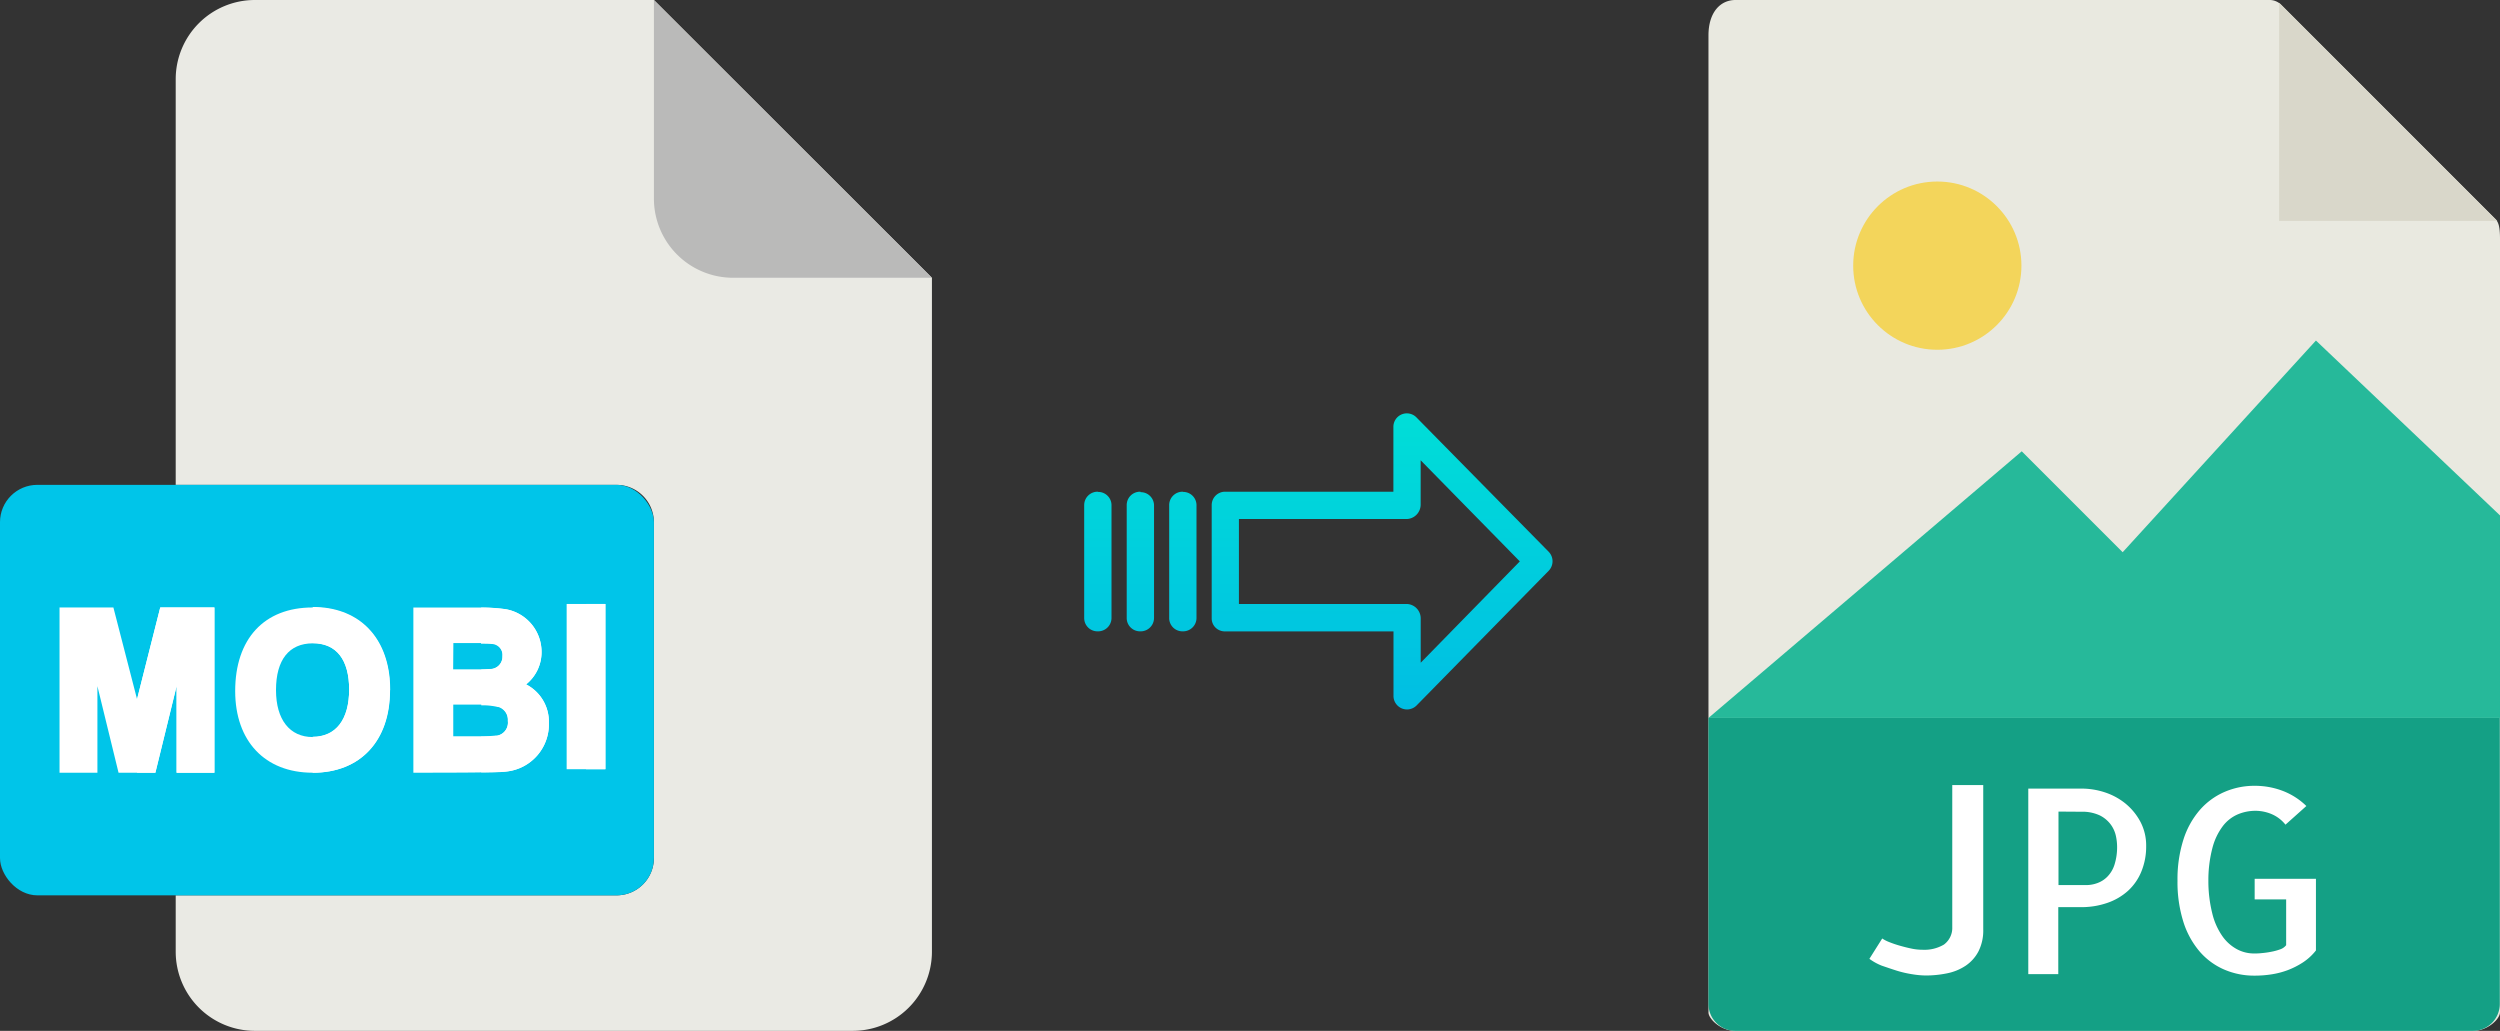
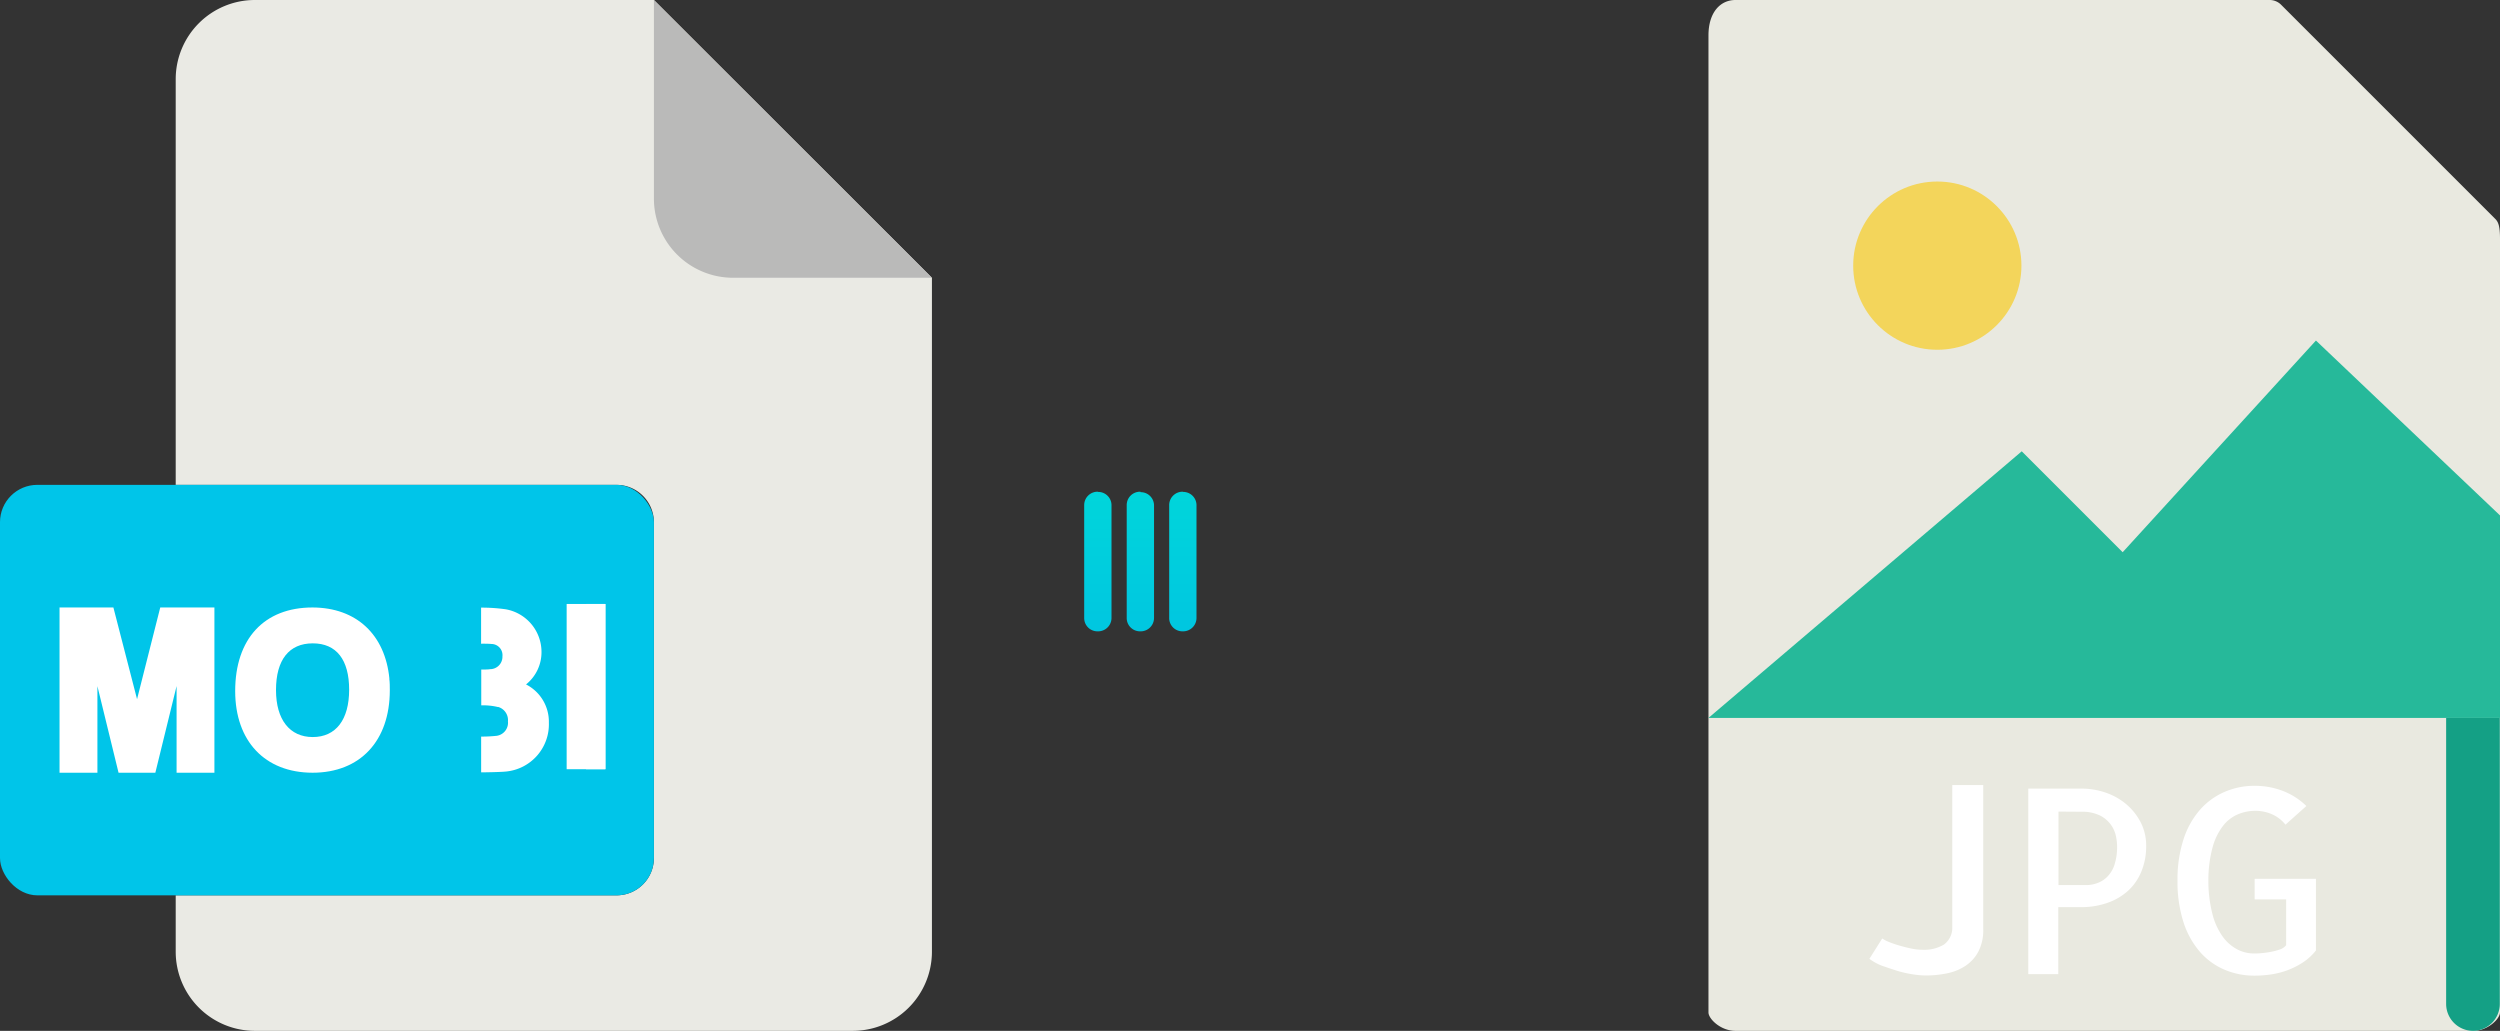
<svg xmlns="http://www.w3.org/2000/svg" xmlns:xlink="http://www.w3.org/1999/xlink" viewBox="0 0 485.04 200">
  <rect x="0" y="0" width="485.04" height="200" fill="#333333" stroke="none" />
  <defs>
    <style>.cls-1{fill:#e9e9e0;}.cls-2{fill:#d9d7ca;}.cls-3{fill:#f3d55b;}.cls-4{fill:#26b99a;}.cls-5{fill:#14a085;}.cls-6{fill:#fff;}.cls-7{fill:#eaeae4;}.cls-8{fill:#babab9;}.cls-9{fill:#00c5e9;}.cls-10{fill:url(#linear-gradient);}.cls-11{fill:url(#linear-gradient-2);}.cls-12{fill:url(#linear-gradient-3);}.cls-13{fill:url(#linear-gradient-4);}</style>
    <linearGradient id="linear-gradient" x1="268.13" y1="136.51" x2="268.13" y2="17.31" gradientTransform="matrix(1, 0, 0, -1, 0, 186.59)" gradientUnits="userSpaceOnUse">
      <stop offset="0" stop-color="#00efd1" />
      <stop offset="1" stop-color="#00acea" />
    </linearGradient>
    <linearGradient id="linear-gradient-2" x1="229.48" y1="136.51" x2="229.48" y2="17.31" xlink:href="#linear-gradient" />
    <linearGradient id="linear-gradient-3" x1="221.24" y1="136.51" x2="221.24" y2="17.31" xlink:href="#linear-gradient" />
    <linearGradient id="linear-gradient-4" x1="212.99" y1="136.51" x2="212.99" y2="17.31" xlink:href="#linear-gradient" />
  </defs>
  <title>mobi to jpg</title>
  <g id="Layer_2" data-name="Layer 2">
    <g id="Layer_5_Image" data-name="Layer 5 Image">
      <path class="cls-1" d="M440.35,0H336.7c-2.89,0-5.23,2.34-5.23,6.88V196.43c0,1.23,2.34,3.57,5.23,3.57H479.82c2.88,0,5.22-2.34,5.22-3.57V46.35c0-2.49-.33-3.29-.92-3.88L442.57.92A3.14,3.14,0,0,0,440.35,0Z" />
-       <polygon class="cls-2" points="442.19 0.54 442.19 42.86 484.5 42.86 442.19 0.54" />
      <circle class="cls-3" cx="375.87" cy="51.54" r="16.32" />
      <polygon class="cls-4" points="331.47 139.29 370.76 139.29 485.04 139.29 485.04 100 449.33 66.07 411.83 107.14 392.25 87.56 331.47 139.29" />
-       <path class="cls-5" d="M479.82,200H336.7a5.23,5.23,0,0,1-5.23-5.23V139.29H485v55.48A5.23,5.23,0,0,1,479.82,200Z" />
+       <path class="cls-5" d="M479.82,200a5.23,5.23,0,0,1-5.23-5.23V139.29H485v55.48A5.23,5.23,0,0,1,479.82,200Z" />
      <path class="cls-6" d="M384.78,152.32v28a8.93,8.93,0,0,1-.93,4.27,7.61,7.61,0,0,1-2.49,2.78,10,10,0,0,1-3.59,1.47,20.48,20.48,0,0,1-4.17.42,16.66,16.66,0,0,1-2.52-.23,20.75,20.75,0,0,1-3-.68c-1-.31-2-.66-3-1a10.69,10.69,0,0,1-2.39-1.32l2.49-3.95a6.78,6.78,0,0,0,1.39.71c.6.24,1.26.47,2,.68s1.46.4,2.24.56a10.4,10.4,0,0,0,2.2.24,7.47,7.47,0,0,0,4.13-1,4,4,0,0,0,1.63-3.39V152.32Z" />
      <path class="cls-6" d="M399.38,189h-5.86v-36h10.35a14.53,14.53,0,0,1,4.54.74,12.52,12.52,0,0,1,4,2.19,11.65,11.65,0,0,1,2.88,3.54,9.84,9.84,0,0,1,1.1,4.67,12.69,12.69,0,0,1-.93,4.95,10.33,10.33,0,0,1-2.59,3.74,11.58,11.58,0,0,1-4,2.34,15.26,15.26,0,0,1-5.18.83h-4.35v13Zm0-31.54v14.26h5.37a6.27,6.27,0,0,0,2.12-.37,5.2,5.2,0,0,0,1.93-1.2,5.8,5.8,0,0,0,1.42-2.31,11.25,11.25,0,0,0,.53-3.69,10,10,0,0,0-.24-2,5.84,5.84,0,0,0-1-2.19,5.92,5.92,0,0,0-2.12-1.76,8,8,0,0,0-3.62-.71Z" />
      <path class="cls-6" d="M449.33,170.49V184.4a10.58,10.58,0,0,1-2.52,2.32,15.45,15.45,0,0,1-2.92,1.49,15.83,15.83,0,0,1-3.18.83,21,21,0,0,1-3.25.25,14.64,14.64,0,0,1-5.93-1.18,13.22,13.22,0,0,1-4.73-3.46,16.53,16.53,0,0,1-3.18-5.76,25.67,25.67,0,0,1-1.15-8,25.34,25.34,0,0,1,1.15-8,16.28,16.28,0,0,1,3.18-5.74,13.47,13.47,0,0,1,4.76-3.49,14.51,14.51,0,0,1,5.9-1.2,15.1,15.1,0,0,1,5.47,1,13.39,13.39,0,0,1,4.54,2.92L443.42,160a6.9,6.9,0,0,0-2.69-2.05,8.06,8.06,0,0,0-3.12-.64,8.78,8.78,0,0,0-3.45.69,7.28,7.28,0,0,0-2.92,2.31,12,12,0,0,0-2,4.23,24.64,24.64,0,0,0-.78,6.34,25.93,25.93,0,0,0,.76,6.35,13,13,0,0,0,1.95,4.39,8.23,8.23,0,0,0,2.83,2.54,7,7,0,0,0,3.35.83c.35,0,.83,0,1.44-.07a15.89,15.89,0,0,0,1.8-.25,11.12,11.12,0,0,0,1.74-.46,2.5,2.5,0,0,0,1.22-.83v-8.88h-6.11v-4h11.92Z" />
    </g>
    <g id="Layer_2-2" data-name="Layer 2">
      <path class="cls-7" d="M119.62,173.71H34.09v10.93A15.36,15.36,0,0,0,49.45,200h116a15.37,15.37,0,0,0,15.36-15.36V53.89L126.87,0H49.45A15.36,15.36,0,0,0,34.09,15.36V94.07h85.53a7.25,7.25,0,0,1,7.25,7.24h0v65.16A7.25,7.25,0,0,1,119.62,173.71Z" />
      <path class="cls-8" d="M180.76,53.89,126.87,0V38.53a15.36,15.36,0,0,0,15.36,15.36h38.53Z" />
      <rect class="cls-9" y="94.07" width="126.87" height="79.64" rx="7.24" />
      <g id="M">
        <path class="cls-6" d="M18.9,133.13,23,149.92h7.14l4.12-16.81v16.81H41.6V117.86H31.09l-4.5,17.79L22,117.86H11.55v32.06H18.9Z" />
-         <path class="cls-6" d="M26.59,135.65l0-.06v14.33h3.56l4.12-16.81v16.81H41.6V117.86H31.09Z" />
      </g>
      <g id="O">
        <path class="cls-6" d="M53.55,133.87c0-5.84,2.53-9.05,7.13-9.05s7.06,3.18,7.06,9S65.16,143,60.68,143s-7.13-3.4-7.13-9.09Zm22-2.19c-.82-8.53-6.38-13.8-14.92-13.82h0c-9.39,0-15,6.1-15,16.21,0,9.72,5.76,15.83,15,15.85h0c9.25,0,15-6.17,15-16,0-.77,0-1.52-.1-2.25Z" />
-         <path class="cls-6" d="M75.68,133.93c0,9.82-5.74,16-15,16h0v-7h0c4.48,0,7.06-3.34,7.06-9.17s-2.51-9-7.06-9h0v-7c8.54,0,14.1,5.29,14.92,13.82.07.73.1,1.48.1,2.25Z" />
      </g>
      <g id="B">
-         <path class="cls-6" d="M102.08,132.77a8,8,0,0,0,3-6.33,8.41,8.41,0,0,0-6.95-8.25,33.48,33.48,0,0,0-4.77-.32H80.2v32.05c.84,0,10.69,0,13.15-.06.68,0,4,0,4.92-.17a9.21,9.21,0,0,0,8.22-9.47,8.12,8.12,0,0,0-4.41-7.44Zm-14.12-8c.64,0,3.38,0,5.39,0,.2,0,1.2,0,2,.05a2.17,2.17,0,0,1,2.14,2.41A2.4,2.4,0,0,1,95,129.79c-.32,0-.94.05-1.69.07-1.75,0-4.23,0-5.39,0Zm8.37,17.93v0a27.06,27.06,0,0,1-3,.15c-1.9,0-4.15,0-5.39,0v-6.14c1,0,3.32,0,5.39,0a12.26,12.26,0,0,1,3.21.32.2.2,0,0,1,.11,0,2.66,2.66,0,0,1,1.86,2.78A2.56,2.56,0,0,1,96.33,142.74Z" />
-       </g>
+         </g>
      <path class="cls-6" d="M106.49,140.21a9.21,9.21,0,0,1-8.22,9.47c-1,.12-4.27.17-4.92.17v-6.94a27.06,27.06,0,0,0,3-.15v0a2.56,2.56,0,0,0,2.2-2.81,2.66,2.66,0,0,0-1.86-2.78.2.2,0,0,0-.11,0,12.26,12.26,0,0,0-3.21-.32v-6.95c.75,0,1.37,0,1.69-.07a2.4,2.4,0,0,0,2.42-2.48,2.17,2.17,0,0,0-2.14-2.41c-.77-.07-1.72-.05-2-.05v-7a33.48,33.48,0,0,1,4.77.32,8.41,8.41,0,0,1,6.95,8.25,8,8,0,0,1-3,6.33A8.12,8.12,0,0,1,106.49,140.21Z" />
      <g id="I">
        <path class="cls-6" d="M109.94,117.18h7.52v32.06h-7.52Z" />
        <path class="cls-6" d="M113.7,117.18h3.76v32.06H113.7Z" />
      </g>
    </g>
    <g id="Layer_3" data-name="Layer 3">
-       <path class="cls-10" d="M274.83,81a2.61,2.61,0,0,0-4.49,1.85V95.4h-32.6A2.59,2.59,0,0,0,235.09,98v22a2.47,2.47,0,0,0,.78,1.8,2.58,2.58,0,0,0,1.87.7h32.62V135a2.62,2.62,0,0,0,4.5,1.85l25.6-26.1a2.65,2.65,0,0,0,0-3.71Zm.81,47.58v-8.63a2.8,2.8,0,0,0-2.7-2.77H240.37V100.7h32.56a2.8,2.8,0,0,0,2.7-2.77V89.3l19.24,19.62Z" />
      <path class="cls-11" d="M229.49,95.4h0A2.6,2.6,0,0,0,226.84,98v21.93a2.57,2.57,0,0,0,2.58,2.56h.07a2.6,2.6,0,0,0,2.65-2.55V98a2.58,2.58,0,0,0-2.58-2.56Z" />
      <path class="cls-12" d="M221.25,95.4h0A2.59,2.59,0,0,0,218.6,98v21.93a2.58,2.58,0,0,0,2.58,2.56h.07a2.6,2.6,0,0,0,2.65-2.55v0l0-21.89a2.58,2.58,0,0,0-2.59-2.56Z" />
      <path class="cls-13" d="M213,95.4h0A2.6,2.6,0,0,0,210.35,98v21.93a2.57,2.57,0,0,0,2.58,2.56H213a2.6,2.6,0,0,0,2.65-2.55V98a2.58,2.58,0,0,0-2.58-2.56Z" />
    </g>
  </g>
</svg>